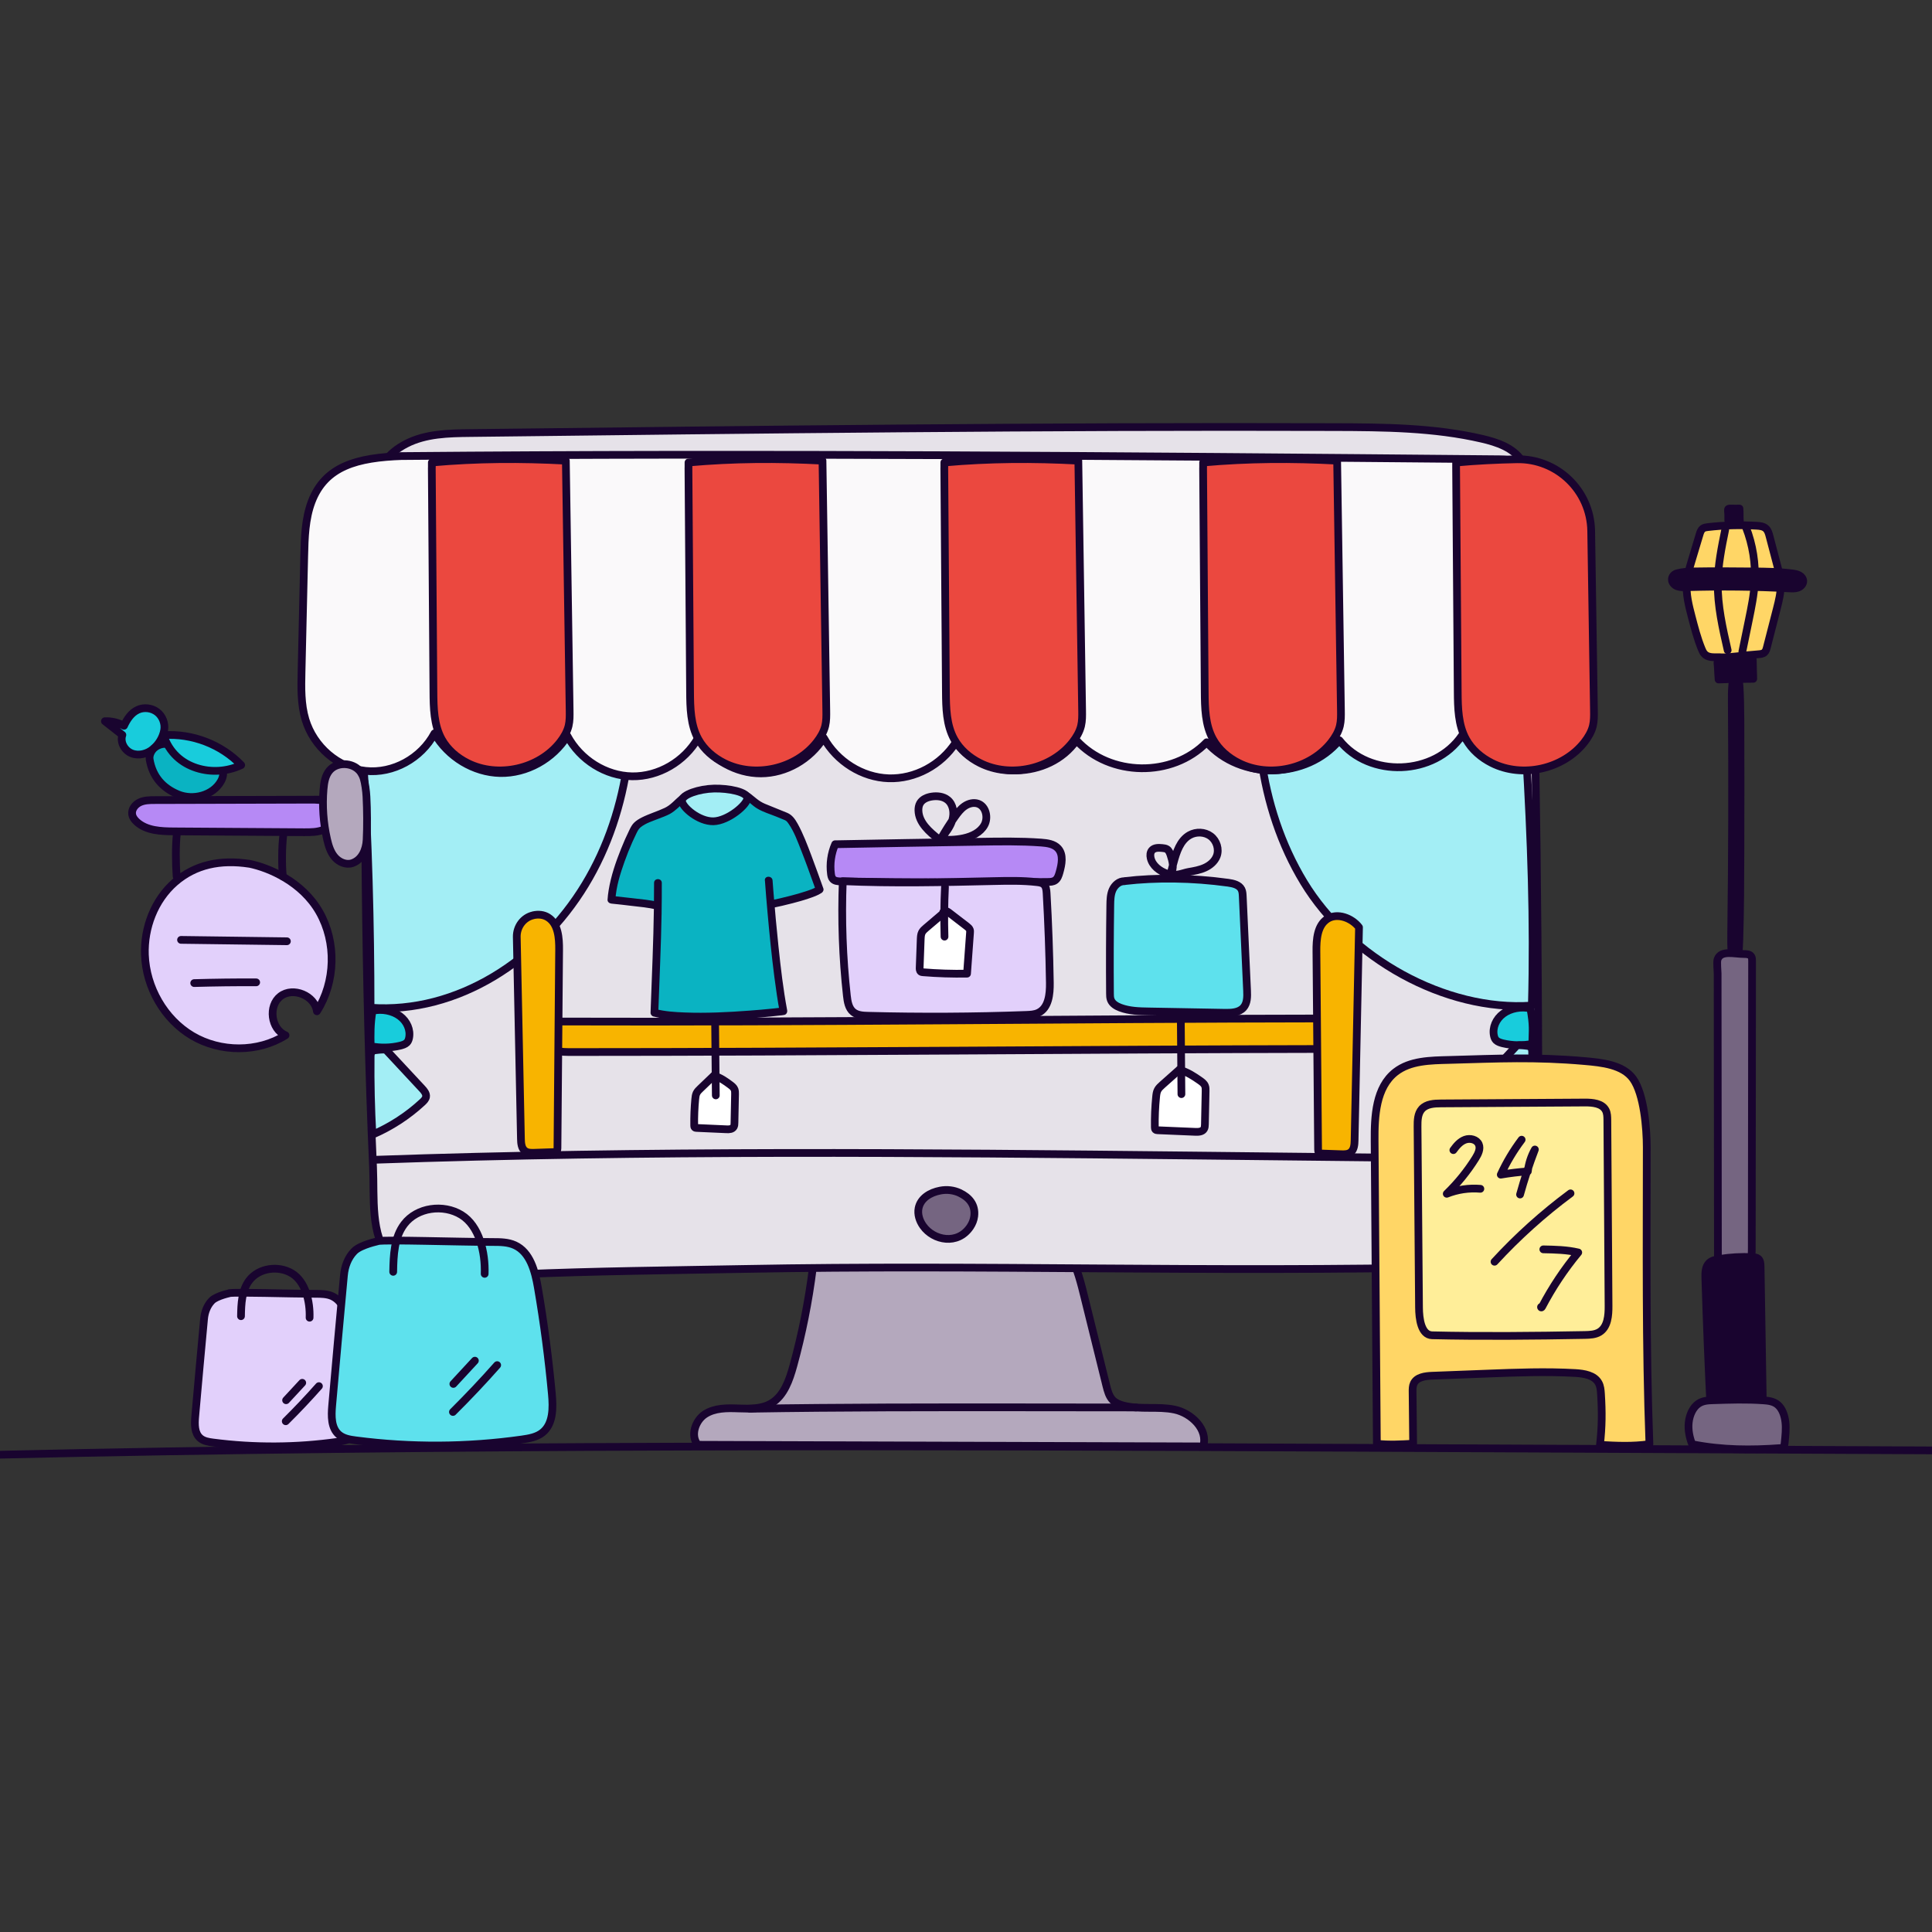
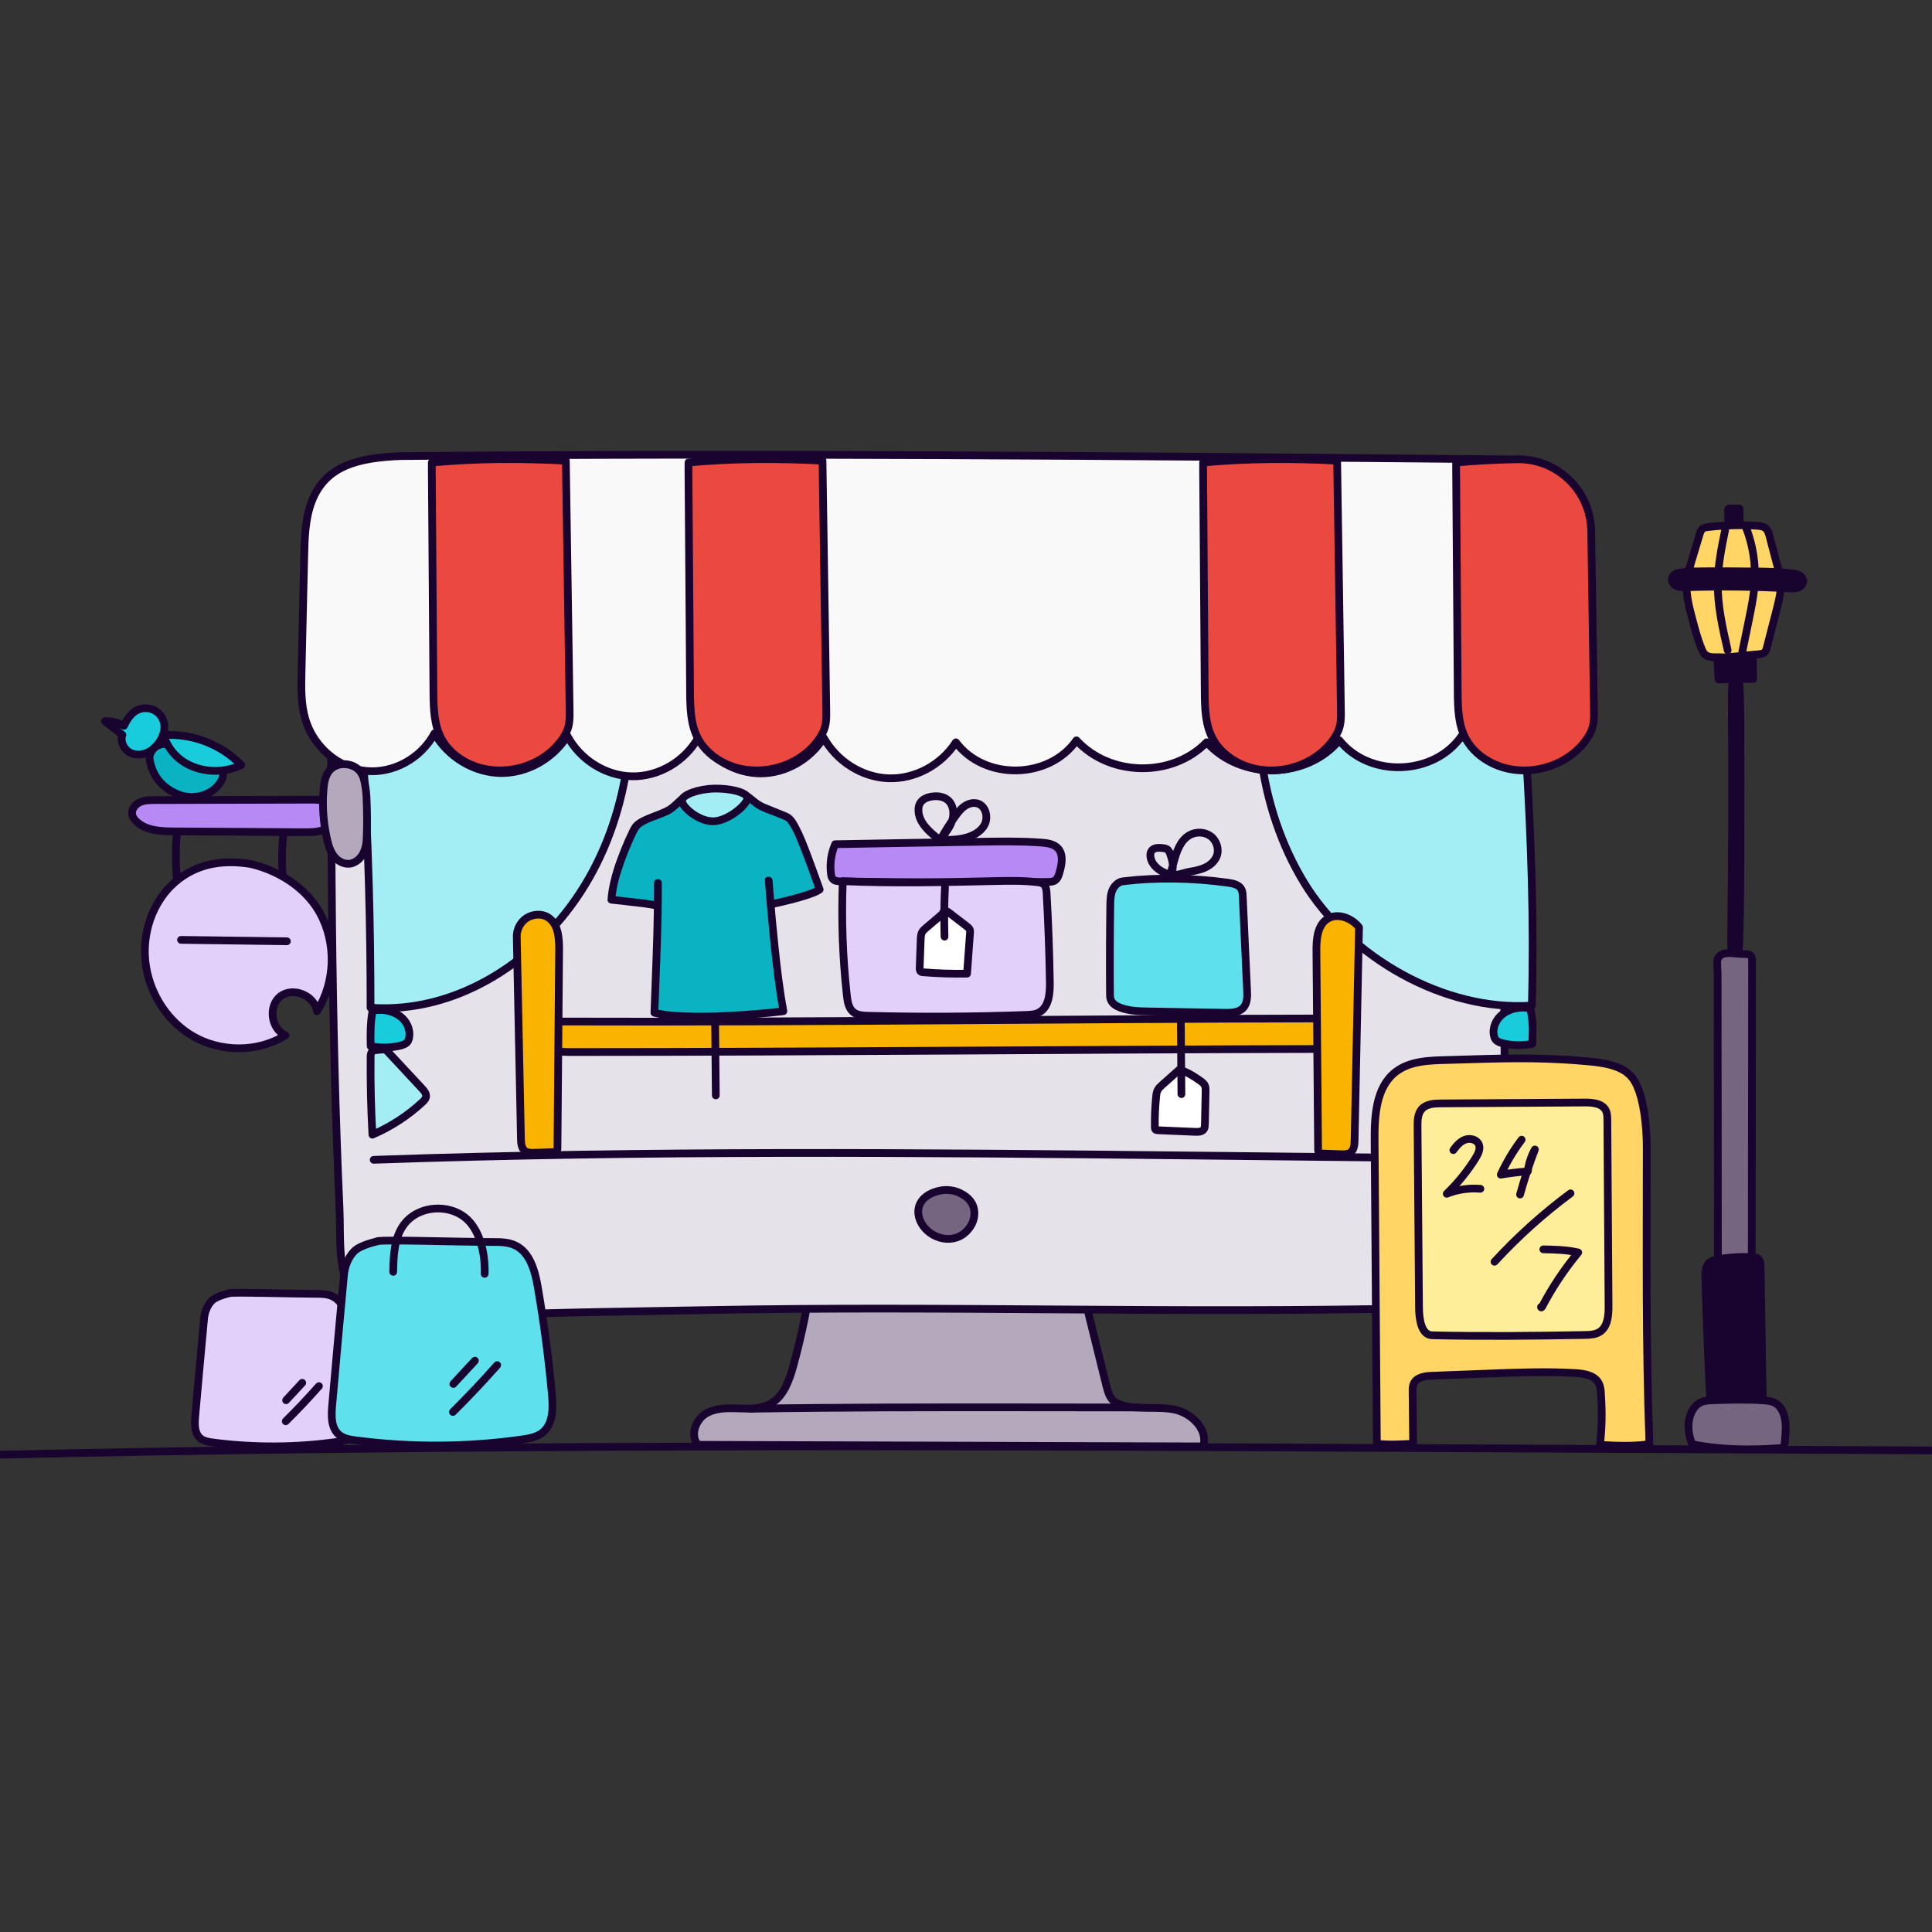
<svg xmlns="http://www.w3.org/2000/svg" id="Layer_8" data-name="Layer 8" viewBox="0 0 500 500">
  <rect x="0" y="0" width="500" height="500" fill="#333333" stroke="none" />
  <defs>
    <style>
      .cls-1 {
        fill: #5ee1ed;
      }

      .cls-1, .cls-2, .cls-3, .cls-4, .cls-5, .cls-6, .cls-7, .cls-8, .cls-9, .cls-10, .cls-11, .cls-12, .cls-13, .cls-14, .cls-15, .cls-16, .cls-17, .cls-18 {
        stroke: #19042f;
        stroke-width: 2px;
      }

      .cls-1, .cls-2, .cls-3, .cls-4, .cls-5, .cls-6, .cls-7, .cls-9, .cls-10, .cls-11, .cls-12, .cls-13, .cls-14, .cls-15, .cls-16, .cls-17, .cls-18 {
        stroke-linecap: round;
        stroke-linejoin: round;
      }

      .cls-2 {
        fill: #756581;
      }

      .cls-19, .cls-3 {
        fill: #19042f;
      }

      .cls-20, .cls-5 {
        fill: #0ab3c2;
      }

      .cls-4 {
        fill: #18ccdc;
      }

      .cls-6, .cls-8 {
        fill: #a3eef5;
      }

      .cls-7 {
        fill: #e2d0fb;
      }

      .cls-8 {
        stroke-miterlimit: 10;
      }

      .cls-9 {
        fill: #b4a8bd;
      }

      .cls-10 {
        fill: #b689f5;
      }

      .cls-11 {
        fill: #fe9;
      }

      .cls-12 {
        fill: #fff;
      }

      .cls-13 {
        fill: #e6e2e9;
      }

      .cls-14 {
        fill: #eb483f;
      }

      .cls-15 {
        fill: #ffd666;
      }

      .cls-16 {
        fill: #faf9fa;
      }

      .cls-17 {
        fill: none;
      }

      .cls-18 {
        fill: #f8b400;
      }
    </style>
  </defs>
  <path class="cls-9" d="m210.33,328.34c-1.07,8.47-2.74,16.87-5,25.08-1.02,3.7-2.39,7.69-5.56,9.67-2.55,1.59-5.71,1.52-8.67,1.41s-6.13-.15-8.65,1.49-3.85,5.63-1.84,7.92c43.59.14,87.18.28,130.77.42,1.37-4.4-3.06-8.63-7.4-9.53-4.34-.91-8.92.07-13.23-1.04-1-.26-2-.65-2.75-1.39-.97-.98-1.35-2.42-1.69-3.79-1.92-7.74-3.83-15.48-5.75-23.23-.54-2.19-1.97-8.1-3.42-9.77-2.25-2.6-5.09.57-8.44.31-17.59-1.36-35.26-1.56-52.87-.61-2.26.12-5.24.97-5.5,3.07Z" />
-   <path class="cls-13" d="m96.49,125.45c1.81-4.68,3.68-8.07,8.68-10.63s10.85-2.69,16.47-2.75c74.56-.89,149.12-1.79,223.68-1.54,12.82.04,25.76.13,38.24,3.03,3.86.9,7.97,2.28,10.19,5.56,1.85,2.74,2.01,6.24,2.1,9.54,1.7,60.76,2.45,121.55,2.26,182.34,0,2.48-.03,5.03-1.03,7.3-2.32,5.29-12.69,9.47-18.46,9.6-67.04,1.46-123.7-.67-186.24.51-18.9.36-38.42.53-57.8,1.36-11.93.51-29.02,1.59-33.72-4.15-5.05-6.17-3.96-15.51-4.31-23.47-2.21-49.11-2.2-98.28-2.2-147.43,0-9.53-1.39-22.47,2.12-29.27Z" />
+   <path class="cls-13" d="m96.49,125.45s10.85-2.69,16.47-2.75c74.56-.89,149.12-1.79,223.68-1.54,12.82.04,25.76.13,38.24,3.03,3.86.9,7.97,2.28,10.19,5.56,1.85,2.74,2.01,6.24,2.1,9.54,1.7,60.76,2.45,121.55,2.26,182.34,0,2.48-.03,5.03-1.03,7.3-2.32,5.29-12.69,9.47-18.46,9.6-67.04,1.46-123.7-.67-186.24.51-18.9.36-38.42.53-57.8,1.36-11.93.51-29.02,1.59-33.72-4.15-5.05-6.17-3.96-15.51-4.31-23.47-2.21-49.11-2.2-98.28-2.2-147.43,0-9.53-1.39-22.47,2.12-29.27Z" />
  <g>
    <path class="cls-7" d="m59.35,334.66c2.04-.3,15.09.16,22.35.18,1.44,0,2.94.02,4.26.61,2.96,1.35,3.92,5.01,4.48,8.22,1.18,6.85,2.09,13.75,2.72,20.68.24,2.67.26,5.8-1.84,7.47-1.1.88-2.56,1.13-3.96,1.32-10.67,1.51-21.54,1.57-32.22.18-1.17-.15-2.42-.35-3.32-1.12-1.52-1.3-1.47-3.61-1.3-5.6.74-8.44,1.5-16.87,2.29-25.3.16-1.71.78-3.39,1.96-4.64.19-.2.41-.38.67-.54,1.77-1.08,4.69-1.57,3.9-1.45Z" />
-     <path class="cls-17" d="m62.37,340.63c.05-3.23.19-6.7,2.15-9.27,2.48-3.25,7.57-3.93,11.06-1.79s4.69,7.28,4.54,11.45" />
    <path class="cls-17" d="m78.22,357.87c-1.39,1.5-2.78,3.01-4.18,4.51" />
    <path class="cls-17" d="m82.54,358.73c-2.76,3.12-5.63,6.16-8.59,9.09" />
  </g>
  <g>
    <path class="cls-1" d="m97.73,321.19c2.72-.4,20.13.21,29.82.24,1.93,0,3.92.02,5.68.82,3.95,1.8,5.24,6.69,5.97,10.97,1.57,9.14,2.78,18.34,3.63,27.58.33,3.56.35,7.74-2.45,9.96-1.47,1.17-3.42,1.5-5.28,1.77-14.23,2.01-28.73,2.09-42.99.24-1.57-.2-3.22-.47-4.42-1.5-2.02-1.73-1.96-4.82-1.73-7.47.98-11.25,2-22.51,3.05-33.76.21-2.28,1.03-4.53,2.62-6.18.25-.26.54-.5.9-.72,2.36-1.44,6.26-2.09,5.21-1.93Z" />
    <path class="cls-17" d="m101.76,329.15c.07-4.31.25-8.94,2.87-12.36,3.31-4.34,10.1-5.24,14.75-2.39s6.25,9.71,6.05,15.27" />
    <path class="cls-17" d="m122.9,352.14l-5.57,6.02" />
    <path class="cls-17" d="m128.67,353.29c-3.68,4.17-7.51,8.21-11.45,12.13" />
  </g>
  <path class="cls-10" d="m83.2,206.95c-14.38.04-28.76.08-43.14.11-1.32,0-2.68.02-3.87.57s-2.18,1.79-1.99,3.09c.11.8.64,1.48,1.24,2.02,2.51,2.25,6.21,2.4,9.59,2.42,11.21.07,22.41.14,33.62.22,1.75.01,3.55.01,5.16-.67s2.98-2.24,2.88-3.98c-.1-1.79-1.67-3.52-3.47-3.66-1.49-.11-3.57-.16-.02-.11Z" />
  <path class="cls-7" d="m64.55,223.55c-7.48-1.15-14.06.2-19.32,4.8-5.26,4.6-7.98,11.76-7.73,18.74.31,8.45,5,16.69,12.28,20.99,7.28,4.29,16.96,4.35,24.12-.15-3.79-1.59-4.56-7.62-1.3-10.11s8.88-.17,9.42,3.9c4.83-7.59,5.09-17.86.64-25.68-4.45-7.82-12.99-11.45-18.11-12.5Z" />
  <path class="cls-17" d="m46.85,243.24c9.13.12,18.27.24,27.4.36" />
-   <path class="cls-17" d="m50.26,254.42c5.35-.15,10.69-.22,16.04-.19" />
  <path class="cls-4" d="m42.49,188.96c.3-1.74-.43-3.62-1.83-4.69s-3.4-1.31-5-.57c-1.7.78-2.8,2.45-3.58,4.14-1.49-.85-3.22-1.26-4.93-1.19,1.51,1.18,3.01,2.37,4.52,3.55-.66,1.85.56,4.03,2.39,4.76s3.99.17,5.5-1.07,2.61-3.05,2.93-4.93Z" />
  <path class="cls-5" d="m38.72,196.5c.76,4.57,3.45,7.47,7.36,9.09s9.04.29,11.1-3.41c.56-.99.86-2.29.22-3.23-.19-.28-.45-.5-.71-.71-3.8-3.11-8.51-5.11-13.38-5.7-1.75-.21-3.55.65-4.29,2.25-.29.62-.38,1.21-.29,1.72Z" />
  <path class="cls-4" d="m42.31,190.27c7.4-.53,14.97,2.38,20.11,7.73-3.58,1.7-7.82,1.97-11.59.74-3.77-1.22-7.04-3.93-8.52-8.47Z" />
  <path class="cls-17" d="m45.81,215.38c-.42,3.43-.34,8-.1,11.45" />
  <path class="cls-17" d="m73.31,216.2c-.37,3.02-.41,7.6-.11,10.63" />
  <path class="cls-2" d="m248.46,308.76c-1.6-.76-3.38-.97-5.12-.64-2.66.5-5.1,2-5.61,4.56-.31,1.59.23,3.26,1.17,4.58,2.7,3.81,8.96,5.04,12.19.23.55-.82.92-1.76,1.04-2.73.37-3.03-1.43-4.92-3.67-5.99Z" />
  <path class="cls-17" d="m96.71,300.16c70.3-2.49,141.87-1.87,212.21-1.11,29.21.32,58.42.63,87.63.95" />
  <path class="cls-17" d="m-1.57,376.51c116.84-2.72,238.95-2.34,355.85-1.81,48.55.22,97.09.44,145.64.66" />
  <path class="cls-17" d="m194.01,364.58c23.3-.39,47.65-.38,70.96-.36,9.68.01,19.36.02,29.04.03" />
  <path class="cls-17" d="m397.95,328.69c2.55.21,5.09.41,7.64.62" />
  <g>
    <path class="cls-6" d="m161.58,162.62c4.03,22.5,1.71,46.77-10.14,66.32-11.85,19.55-33.06,33.44-55.54,31.86,0-21.77-.59-43.67-1.96-65.43-.33-5.19-.7-10.52.89-15.48,2.53-7.91,9.57-13.46,16.61-17.86,7.03-4.39,14.85-8.26,23.14-8.11,8.87.16,17.02,4.88,27.01,8.69Z" />
    <path class="cls-4" d="m96.41,261.59c2.43-.56,5.18-.03,7.06,1.36s2.81,3.6,2.4,5.66c-.09.44-.24.88-.58,1.22-.43.42-1.09.63-1.73.79-2.47.59-5.13.64-7.63.14-.06-2.91-.11-5.82.48-9.17Z" />
    <path class="cls-6" d="m100.03,271.84c3.08,3.29,6.15,6.58,9.21,9.89.55.59,1.14,1.31,1.02,2.11-.09.58-.53,1.02-.96,1.42-3.79,3.51-8.18,6.36-12.92,8.39-.37-6.69-.53-13.4-.46-20.11,0-.5.04-1.07.41-1.41.29-.27.72-.33,1.11-.37,1.13-.13,2.27-.26,2.6.09Z" />
  </g>
  <g>
    <path class="cls-6" d="m327.28,162c-4.03,22.5-1.71,46.77,10.14,66.32,11.85,19.55,36.53,33.5,59.02,31.92.6-21.9-.19-43.19-1.51-65.49-.31-5.19.7-10.52-.89-15.48-2.53-7.91-9.57-13.46-16.61-17.86-7.03-4.39-14.85-8.26-23.14-8.11-8.87.16-17.02,4.88-27.01,8.69Z" />
    <path class="cls-4" d="m396.08,260.98c-2.43-.56-5.18-.03-7.06,1.36-1.88,1.39-2.81,3.6-2.4,5.66.09.44.24.88.58,1.22.43.42,1.09.63,1.73.79,2.47.59,5.13.64,7.63.14.07-3.78.34-4.53-.48-9.17Z" />
-     <path class="cls-6" d="m392.42,270.72c-3.08,3.29-6.15,6.58-9.21,9.89-.55.59-1.14,1.31-1.02,2.11.09.58.53,1.02.96,1.42,3.79,3.51,8.18,6.36,12.92,8.39.37-6.69.53-13.4.46-20.11,0-.5-.04-1.07-.41-1.41-.29-.27-.72-.33-1.11-.37-1.13-.13-2.27-.26-2.6.09Z" />
  </g>
  <path class="cls-18" d="m144.84,264.36c-2.77.81-5.78.84-5.65,3.73.15,3.37,4.68,4.18,8.05,4.18,66.1,0,132.33-.69,197.45-.8,2.3,0,5.14-.25,6-2.38.7-1.73-.5-3.75-2.14-4.62s-3.59-.89-5.46-.89c-66.32.08-132.75,1.01-198.25.79Z" />
  <path class="cls-18" d="m137.99,236.88c-2.56.58-4.3,2.97-4.25,5.6l1.08,52.25c.02,1.15.13,2.46,1.05,3.14.68.51,1.61.5,2.46.47,1.62-.06,3.24-.11,4.86-.17.33-.01.7-.04.9-.3.16-.2.17-.48.18-.74.14-17.09.29-34.18.43-51.27.03-3.1-.22-6.74-2.83-8.42-1.16-.75-2.54-.87-3.88-.57Z" />
  <path class="cls-18" d="m351.71,240c-.38,18.37-.76,36.73-1.14,55.1-.02,1.15-.13,2.46-1.05,3.14-.68.51-1.61.5-2.46.47-1.62-.06-3.24-.11-4.86-.17-.33-.01-.7-.04-.9-.3-.16-.2-.17-.48-.18-.74-.14-17.09-.29-34.18-.43-51.27-.03-3.1.22-6.74,2.83-8.42,2.61-1.69,6.39-.19,8.19,2.18Z" />
  <path class="cls-10" d="m216.14,218.48c-1.05,2.4-1.42,5.09-1.08,7.69.06.47.16.96.47,1.31.49.56,1.32.61,2.06.63,17.84.3,35.68.34,53.52.14.68,0,1.4-.03,1.95-.41.66-.45.92-1.28,1.14-2.05.59-2.09,1.09-4.6-.37-6.21-1.06-1.17-2.79-1.4-4.37-1.52-5.37-.39-10.75-.3-16.13-.21-12.53.2-25.06.4-37.19.64Z" />
  <path class="cls-17" d="m243.04,217.26c-2.52-1.95-5.28-4.34-5.35-7.53-.01-.64.09-1.29.41-1.85.6-1.04,1.84-1.55,3.03-1.73,1.43-.22,3.01-.05,4.13.87,1.45,1.2,1.74,3.38,1.21,5.18s-1.74,3.31-2.91,4.78c1.1-1.94,2.3-3.82,3.59-5.64.71-1,1.46-1.99,2.47-2.69s2.31-1.06,3.47-.67c2.08.7,2.73,3.61,1.68,5.53s-3.24,2.96-5.39,3.43c-2.12.46-4.32.49-6.34.3Z" />
  <path class="cls-7" d="m218.11,228.06c-.38,9.88-.03,19.79,1.06,29.62.17,1.54.44,3.24,1.65,4.23,1.05.86,2.53.94,3.89.97,13.62.35,27.25.28,40.86-.22,1.08-.04,2.2-.09,3.17-.56,2.66-1.28,3-4.82,2.96-7.75-.12-7.74-.4-15.49-.84-23.22-.05-.81-.14-1.71-.74-2.25-.46-.41-1.11-.51-1.73-.58-3.74-.44-7.53-.35-11.3-.27-13.03.3-26.07.6-38.99.02Z" />
  <path class="cls-12" d="m244.28,236.21l-4.61,3.92c-.4.34-.81.7-1.06,1.16-.28.53-.3,1.16-.33,1.76-.09,2.46-.18,4.92-.27,7.38-.01.37,0,.81.3,1.03.17.12.39.15.6.16,3.78.31,7.57.43,11.36.36.26-3.52.51-7.03.77-10.55.02-.27.04-.55-.05-.81-.13-.37-.46-.64-.77-.88-1.53-1.17-3.05-2.35-4.58-3.52-.32-.25-.68-.5-1.08-.46s-.72.59-.29.44Z" />
  <path class="cls-17" d="m244.56,229.54c-.21,4.28-.25,8.58-.12,12.86" />
  <path class="cls-1" d="m291.01,228.06c-1.34-.05-2.53,1-3.08,2.23-.54,1.23-.57,2.62-.59,3.96-.11,7.61-.14,15.23-.08,22.84,0,.56.01,1.13.21,1.65.39,1.03,1.43,1.65,2.46,2.04,2.34.88,4.9.94,7.4.98,6.53.12,13.06.24,19.6.35,1.74.03,3.73-.04,4.88-1.35,1.01-1.15,1-2.86.93-4.39-.37-8.15-.75-16.3-1.12-24.45-.03-.6-.06-1.21-.33-1.75-.6-1.19-2.12-1.53-3.44-1.72-9.27-1.28-18.7-1.38-26.82-.42Z" />
  <path class="cls-17" d="m302,226.1c-1.92-.67-3.76-2.06-4.21-4.05-.16-.69-.12-1.47.35-2,.62-.7,1.71-.67,2.64-.58.43.04.89.09,1.25.32.5.33.72.93.91,1.49.53,1.57,1.01,3.43.03,4.76.25-.92.49-1.83.74-2.75.74-2.75,1.69-5.78,4.17-7.17,1.68-.94,3.92-.86,5.46.3s2.24,3.37,1.54,5.17c-.53,1.35-1.73,2.36-3.05,2.96s-2.77.86-4.2,1.1c-1.57.27-3.28,1.26-5.62.44Z" />
  <path class="cls-12" d="m305.2,276.84l-4.4,3.91c-.44.4-.9.8-1.18,1.33-.29.54-.36,1.17-.42,1.78-.26,2.62-.37,5.25-.33,7.88,0,.21.02.44.16.59.15.15.38.17.59.18,3.22.14,6.45.27,9.67.41.84.04,1.85,0,2.29-.72.23-.36.24-.81.25-1.24.06-2.86.12-5.71.18-8.57.01-.47.02-.96-.16-1.39-.25-.61-.82-1.01-1.36-1.39-1.52-1.05-3.04-2.1-5.31-2.78Z" />
  <path class="cls-17" d="m305.58,262.15c.06,7,.12,14.01.17,21.01" />
-   <path class="cls-12" d="m184.75,278.37c-1.18,1.13-2.36,2.25-3.53,3.38-.36.34-.72.7-.95,1.15-.23.47-.29,1.01-.34,1.54-.21,2.26-.3,4.54-.27,6.81,0,.18.01.38.13.51.12.13.3.14.47.15,2.59.12,5.19.24,7.78.35.68.03,1.48,0,1.84-.63.18-.31.2-.7.2-1.07.05-2.47.1-4.93.15-7.4,0-.41.01-.83-.13-1.2-.2-.52-.66-.88-1.09-1.2-1.22-.91-2.44-1.81-4.27-2.4Z" />
  <path class="cls-17" d="m185.08,265.34c.06,6.05.12,12.1.17,18.15" />
  <path class="cls-3" d="m450.17,177.46c-.11-2.05-.46-3.39-.93-3.33-.42.06-.78,1.49-.93,3.11-.15,1.61-.14,3.39-.12,5.11.15,19.66.1,39.35-.16,59-.02,1.7-.04,3.46.1,5.06.15,1.6.51,3,.93,2.94.34-.05.64-1.06.81-2.27s.22-2.62.27-4c.24-7.43.26-14.95.28-22.44.03-11.43.05-22.87,0-34.3-.02-3.41-.07-6.16-.24-8.87Z" />
  <path class="cls-2" d="m444.6,328.57c-.03-25.55-.05-51.1-.08-76.65,0-.75-.26-2.99,0-3.69.89-2.4,4.32-1.33,6.87-1.33.67,0,1.44.05,1.82.61.22.33.23.76.23,1.16-.03,24.72-.05,49.43-.08,74.15,0,2.5-.1,5.26-1.79,7.11s-6.97,1.93-6.98-1.36Z" />
  <path class="cls-3" d="m442.74,365.63c-.58-11.62-1.05-23.24-1.4-34.87-.04-1.38-.01-2.93.97-3.89.69-.67,1.68-.88,2.62-1.04,2.85-.47,5.75-.63,8.63-.48.51.03,1.05.07,1.45.39.56.46.62,1.28.63,2.01.19,11.48.38,22.95.56,34.43,0,.53,0,1.09-.29,1.53-.3.44-.83.65-1.34.82-3.75,1.27-7.76,1.74-11.84,1.09Z" />
  <path class="cls-2" d="m437.93,373.77c-.69-1.73-1.1-3.7-.89-5.66s1.1-3.88,2.49-4.83c1.16-.8,2.53-.86,3.84-.9,4.34-.14,8.69-.28,13.02.03,1.28.09,2.63.25,3.68,1.14,1.16.98,1.79,2.71,1.99,4.47.2,1.76,0,3.56-.18,5.34-.05.43-.11.92-.4,1.18-.2.19-.47.22-.72.23-7.48.54-14.98.55-22.83-1Z" />
  <path class="cls-15" d="m445.7,170.13c-1.5-.15-3.4.31-4.54-.85-.38-.38-.6-.88-.8-1.38-1.09-2.68-1.82-5.49-2.55-8.29-.75-2.88-1.5-5.82-1.28-8.78.15-1.95.71-3.84,1.27-5.71.68-2.26,1.36-4.53,2.04-6.79.17-.58.38-1.2.87-1.55.37-.26.83-.32,1.27-.37,4.2-.49,8.44-.6,12.65-.35.83.05,1.72.14,2.34.69.57.5.79,1.28.98,2.01.65,2.48,1.3,4.97,1.96,7.45.43,1.63.86,3.27.92,4.96.08,2.16-.46,4.28-.99,6.37-.85,3.34-1.71,6.69-2.58,10.03-.12.46-.26.95-.61,1.27-.41.38-1.02.44-1.58.48-4.19.3-7.48.88-9.36.8Z" />
  <path class="cls-17" d="m447.12,168.28c-1.31-5.74-2.64-11.54-2.56-17.43.06-4.64.99-9.22,1.92-13.76" />
  <path class="cls-17" d="m451.84,136.43c1.77,4.53,2.55,9.44,2.27,14.3-.19,3.27-.85,6.5-1.51,9.71-.56,2.73-1.12,5.45-1.68,8.18" />
  <path class="cls-3" d="m447.27,134.66c0-.83,0-.73,0-1.56,0-.23-.16-1.21,0-1.38.13-.14.69-.11.88-.11.94,0,1.32.04,2.02,0,.11,1.09,0,2.18.11,3.27-.85.13-1.56-.67-3.01-.22Z" />
  <path class="cls-3" d="m444.77,175.85c-.07-1.32-.15-1.88-.2-3.31-.01-.39-.28-1.39.19-1.68.4-.24,2.15-.19,2.75-.19,2.93,0,3.9.07,6.11,0,.02,1.86.08,3.17.12,5.01-2.67.04-4.72.01-8.97.17Z" />
  <path class="cls-3" d="m434.19,148.33c-.93.2-1.53.85-1.5,1.71.03.78.67,1.43,1.4,1.7s1.53.25,2.31.23c8.89-.27,17.79-.18,26.66.3.77.04,1.57.08,2.29-.19s1.35-.94,1.33-1.71c-.02-.63-.48-1.18-1.03-1.48s-1.19-.41-1.81-.49c-3.36-.44-6.76-.48-10.14-.51-5.17-.05-10.34-.09-15.5,0-1.54.03-2.78.13-4.01.44Z" />
  <path class="cls-16" d="m104.06,118.02c-11.58.41-19.89,2.58-23.41,11.82-1.68,4.42-1.81,9.29-1.92,14.05-.23,9.98-.46,19.96-.69,29.93-.1,4.17-.18,8.42,1.01,12.4,2.12,7.08,8.51,12.54,15.57,13.29s14.37-3.23,17.82-9.72c3.53,6.12,10.18,10.13,17.02,10.27,6.83.13,13.62-3.62,17.37-9.6,3.33,6.21,9.95,10.34,16.76,10.45,6.81.11,13.55-3.8,17.06-9.9,3.53,5.6,9.86,9.16,16.28,9.14s12.73-3.61,16.23-9.23c3.42,6.16,9.99,10.27,16.8,10.5,6.81.24,13.62-3.41,17.42-9.31,7.41,9.92,24.09,9.65,31.2-.51,8.66,9.43,24.8,9.67,33.71.5,8.78,9.88,25.83,9.63,34.33-.52,7.81,9.83,24.64,9.18,31.73-1.22,3.93,3.75,8.63,6.85,13.87,7.78s11.08-.62,14.53-4.85c2.34-2.87,4.14-2.09,4.26-5.85.47-15.07-.47-34.16-.47-50.34,0-4.09-7.38-10.88-7.38-14.08,0,0-8.74-4.1-15.14-4.16-99.4-.9-192.16-1.63-283.97-.83Z" />
  <path class="cls-14" d="m178.17,121.08c.14,19.31.28,38.63.42,57.94.03,4.2.11,8.6,2.14,12.28,1.49,2.7,3.93,4.79,6.69,6.17,7.92,3.97,18.49,1.59,23.95-5.39.98-1.26,1.82-2.67,2.2-4.22.31-1.3.29-2.65.27-3.98-.33-21.55-.66-43.11-.98-64.66-11.69-.62-23.03-.57-34.68.47,0,.88-.01.81,0,1.39Z" />
  <path class="cls-14" d="m111.75,121.08l.42,57.94c.03,4.2.11,8.6,2.14,12.28,1.49,2.7,3.93,4.79,6.69,6.17,7.92,3.97,18.49,1.59,23.95-5.39.98-1.26,1.82-2.67,2.2-4.22.31-1.3.29-2.65.27-3.98-.33-21.55-.66-43.11-.98-64.66-11.69-.62-23.03-.57-34.68.47,0,.88-.01.81,0,1.39Z" />
-   <path class="cls-14" d="m244.38,121.08c.14,19.31.28,38.63.42,57.94.03,4.2.11,8.6,2.14,12.28,1.49,2.7,3.93,4.79,6.69,6.17,7.92,3.97,18.49,1.59,23.95-5.39.98-1.26,1.82-2.67,2.2-4.22.31-1.3.29-2.65.27-3.98-.33-21.55-.66-43.11-.98-64.66-11.69-.62-23.03-.57-34.68.47,0,.88-.01.81,0,1.39Z" />
  <path class="cls-14" d="m311.36,121.08c.14,19.31.28,38.63.42,57.94.03,4.2.11,8.6,2.14,12.28,1.49,2.7,3.93,4.79,6.69,6.17,7.92,3.97,18.49,1.59,23.95-5.39.98-1.26,1.82-2.67,2.2-4.22.31-1.3.29-2.65.27-3.98-.33-21.55-.66-43.11-.98-64.66-11.69-.62-23.03-.57-34.68.47,0,.88-.01.81,0,1.39Z" />
  <path class="cls-14" d="m376.84,121.08c.14,19.31.28,38.63.42,57.94.03,4.2.11,8.6,2.14,12.28,1.49,2.7,3.93,4.79,6.69,6.17,7.92,3.97,18.49,1.59,23.95-5.39.98-1.26,1.82-2.67,2.2-4.22.31-1.3.29-2.65.27-3.98l-.71-46.46c-.16-10.44-8.78-18.75-19.22-18.56-5.22.1-10.45.36-15.74.84,0,.88-.01.81,0,1.39Z" />
  <path class="cls-9" d="m93.07,199.5c-1.88-2.21-5.89-2.39-7.81-.08-1.1,1.32-1.39,3.12-1.53,4.83-.36,4.32-.06,8.7.91,12.93.38,1.66.89,3.36,2,4.66s2.96,2.1,4.57,1.53c2.43-.86,3.54-3.43,3.67-6.01.18-3.54.14-7.64-.04-11.18-.07-1.45-.37-3.59-.73-4.75s-1.03-1.93-1.03-1.93Z" />
  <g>
    <g>
      <g>
        <path class="cls-20" d="m170.26,234.43c-2.25-.59-12.01-1.59-12.01-1.59.29-5.36,3.46-13.57,5.95-18.41,1.01-1.95,4.61-2.84,8.25-4.45,2.25-.99,4.03-3.76,5.71-4.27l13.77-.31c1.58.11,3.13,2.57,5.78,3.6,2.16.83,5.14,2.06,5.98,2.42.51.22.85.71,1.18,1.16,2.02,2.73,5.55,12.89,7.25,17.63-2.64,1.79-12.69,3.83-12.69,3.83" />
        <path class="cls-19" d="m170.53,233.47c-2.28-.58-4.71-.76-7.04-1.04-1.74-.21-3.48-.4-5.23-.58l1,1c.2-3.38,1.25-6.72,2.38-9.89.61-1.71,1.28-3.39,2.02-5.05.33-.74.67-1.47,1.03-2.2.3-.6.55-1.15,1.07-1.59,1.32-1.09,3.14-1.63,4.7-2.25.97-.38,1.98-.73,2.89-1.22.76-.41,1.44-.97,2.08-1.54s1.19-1.14,1.82-1.67c.24-.21.49-.4.77-.57.15-.09.39-.21.17-.16.41-.08.9-.02,1.31-.03,3.92-.09,7.85-.17,11.77-.26.19,0,.39-.02.58-.01.03,0,.05,0,.08,0-.13-.01.07.02.11.03.15.05.16.05.3.13,1.31.71,2.32,1.89,3.6,2.66,1.53.93,3.34,1.45,4.99,2.12.67.27,1.35.55,2.02.83.11.05.22.09.33.14-.22-.1.17.11.23.17.25.21.44.5.62.76,1.42,2.06,2.3,4.55,3.22,6.86,1.13,2.86,2.17,5.76,3.21,8.66.2.57.41,1.14.61,1.7l.46-1.13c-.95.63-1.9.93-2.99,1.3-1.38.46-2.77.85-4.18,1.21-1.75.45-3.51.87-5.28,1.23-1.26.26-.73,2.18.53,1.93,1.82-.37,3.63-.8,5.42-1.26,1.42-.37,2.84-.76,4.23-1.24,1.11-.38,2.29-.78,3.27-1.43.35-.23.61-.7.46-1.13-1.02-2.84-2.03-5.69-3.1-8.52s-2.11-5.62-3.55-8.23c-.66-1.19-1.42-2.3-2.71-2.84-1.5-.63-3.01-1.24-4.53-1.84-.83-.33-1.65-.63-2.41-1.11-.68-.43-1.29-.95-1.92-1.46-.87-.71-1.83-1.52-3.01-1.54-1.53-.04-3.08.07-4.62.1l-6.8.15-2.03.05c-.96.02-1.75.62-2.47,1.22-1.29,1.08-2.38,2.44-3.93,3.16-1.92.9-3.98,1.5-5.88,2.45-.73.37-1.45.8-2.03,1.37-.55.53-.87,1.19-1.21,1.87-.79,1.6-1.5,3.23-2.16,4.88-1.39,3.46-2.62,7.06-3.22,10.75-.13.81-.23,1.62-.28,2.44-.03.58.49.95,1,1,1.7.17,3.4.36,5.09.57,2.2.26,4.49.44,6.65.99,1.25.32,1.78-1.61.53-1.93h0Z" />
      </g>
      <g>
        <path class="cls-20" d="m198.96,227.86s1.54,21.77,3.81,33.82c-.47.14-24.11,2.81-33.38.42.4-11.81.95-21.18.91-33.61" />
        <path class="cls-19" d="m197.96,227.86c.19,2.71.42,5.42.66,8.13.5,5.61,1.06,11.22,1.78,16.81.4,3.06.83,6.12,1.4,9.15l.7-1.23c-.05.01-.2,0-.23.04-.07.07.26-.03.01,0-.11.01-.22.03-.34.04-.63.08-1.25.14-1.88.21-2.08.22-4.17.4-6.26.55-5.5.41-11.03.68-16.54.47-2.6-.1-5.13-.26-7.63-.89l.73.96c.29-8.6.72-17.19.86-25.79.04-2.61.06-5.21.05-7.82,0-1.29-2-1.29-2,0,.02,8.71-.29,17.41-.63,26.11-.1,2.5-.19,5-.28,7.5-.01.43.32.86.73.96,2.26.57,4.62.78,6.94.91,2.83.15,5.67.14,8.5.07,5-.14,10-.48,14.98-.98.77-.08,1.54-.16,2.31-.25.39-.05.81-.06,1.19-.16.55-.15.8-.7.7-1.23-1.02-5.45-1.66-10.97-2.24-16.48-.5-4.76-.94-9.52-1.32-14.29-.07-.93-.15-1.86-.21-2.79-.09-1.28-2.09-1.29-2,0h0Z" />
      </g>
    </g>
    <path class="cls-8" d="m193.4,206.58c.04,1.64-4.99,5.89-8.77,5.97s-8.1-3.65-8.14-5.29,4.51-3.09,8.29-3.18,8.58.85,8.62,2.49Z" />
  </g>
  <g>
    <path class="cls-15" d="m356.33,373.64c-.19-26.14-.39-52.29-.58-78.43-.05-6.42.34-13.8,5.39-17.76,3.81-2.98,9.06-3.01,13.9-3.14,12.8-.36,22.2-.83,35.01.29,4.47.39,9.95.93,12.57,4.57,2.85,3.95,3.56,12.88,3.56,17.74,0,26.42-.27,50.65.69,76.84-4.49.63-8.44.42-12.8.18.54-4.68.56-8.52.26-13.22-.06-.96-.15-1.96-.61-2.8-1.09-2.01-3.75-2.43-6.03-2.57-7.57-.43-15.17-.14-22.74.15-4.78.18-9.56.37-14.33.55-1.8.07-3.95.36-4.73,1.99-.32.68-.32,1.46-.31,2.21.05,4.46.09,8.92.14,13.39-3.08.18-6.15.36-9.38.02Z" />
    <path class="cls-11" d="m370.64,345.57c-2.87-.07-3.38-4.33-3.4-7.19-.13-15.6-.25-31.21-.38-46.81-.01-1.61.03-3.39,1.12-4.58,1.2-1.31,3.19-1.42,4.97-1.43,12.4-.08,24.81-.15,37.21-.23,2.03-.01,4.47.21,5.4,2.01.4.77.41,1.68.42,2.54.08,11.79.16,23.58.23,35.36.03,4.23.06,8.46.08,12.7.02,2.51-.2,5.47-2.34,6.79-1.11.68-2.48.73-3.78.76-13.31.25-27.07.37-39.55.08Z" />
    <path class="cls-17" d="m376.13,297.65c.81-1.12,1.75-2.23,3.04-2.7s3-.06,3.54,1.2c.5,1.17-.16,2.49-.83,3.58-2.1,3.36-4.61,6.46-7.46,9.22,2.75-1.1,5.75-1.54,8.7-1.29" />
    <path class="cls-17" d="m393.8,294.95c-2.12,2.81-3.93,5.85-5.4,9.05,2.32-.39,4.66-.68,7-.84.22-1.99.85-3.93,1.83-5.67-1.47,3.82-2.75,7.71-3.84,11.65" />
    <path class="cls-17" d="m406.45,308.84c-7.09,5.26-13.69,11.2-19.67,17.7" />
    <path class="cls-17" d="m399.41,323.33c3.03.06,6.09.12,9.04.81-3.6,4.34-6.74,9.06-9.36,14.05-.05.09-.12.2-.22.18s-.06-.22.02-.16" />
  </g>
</svg>